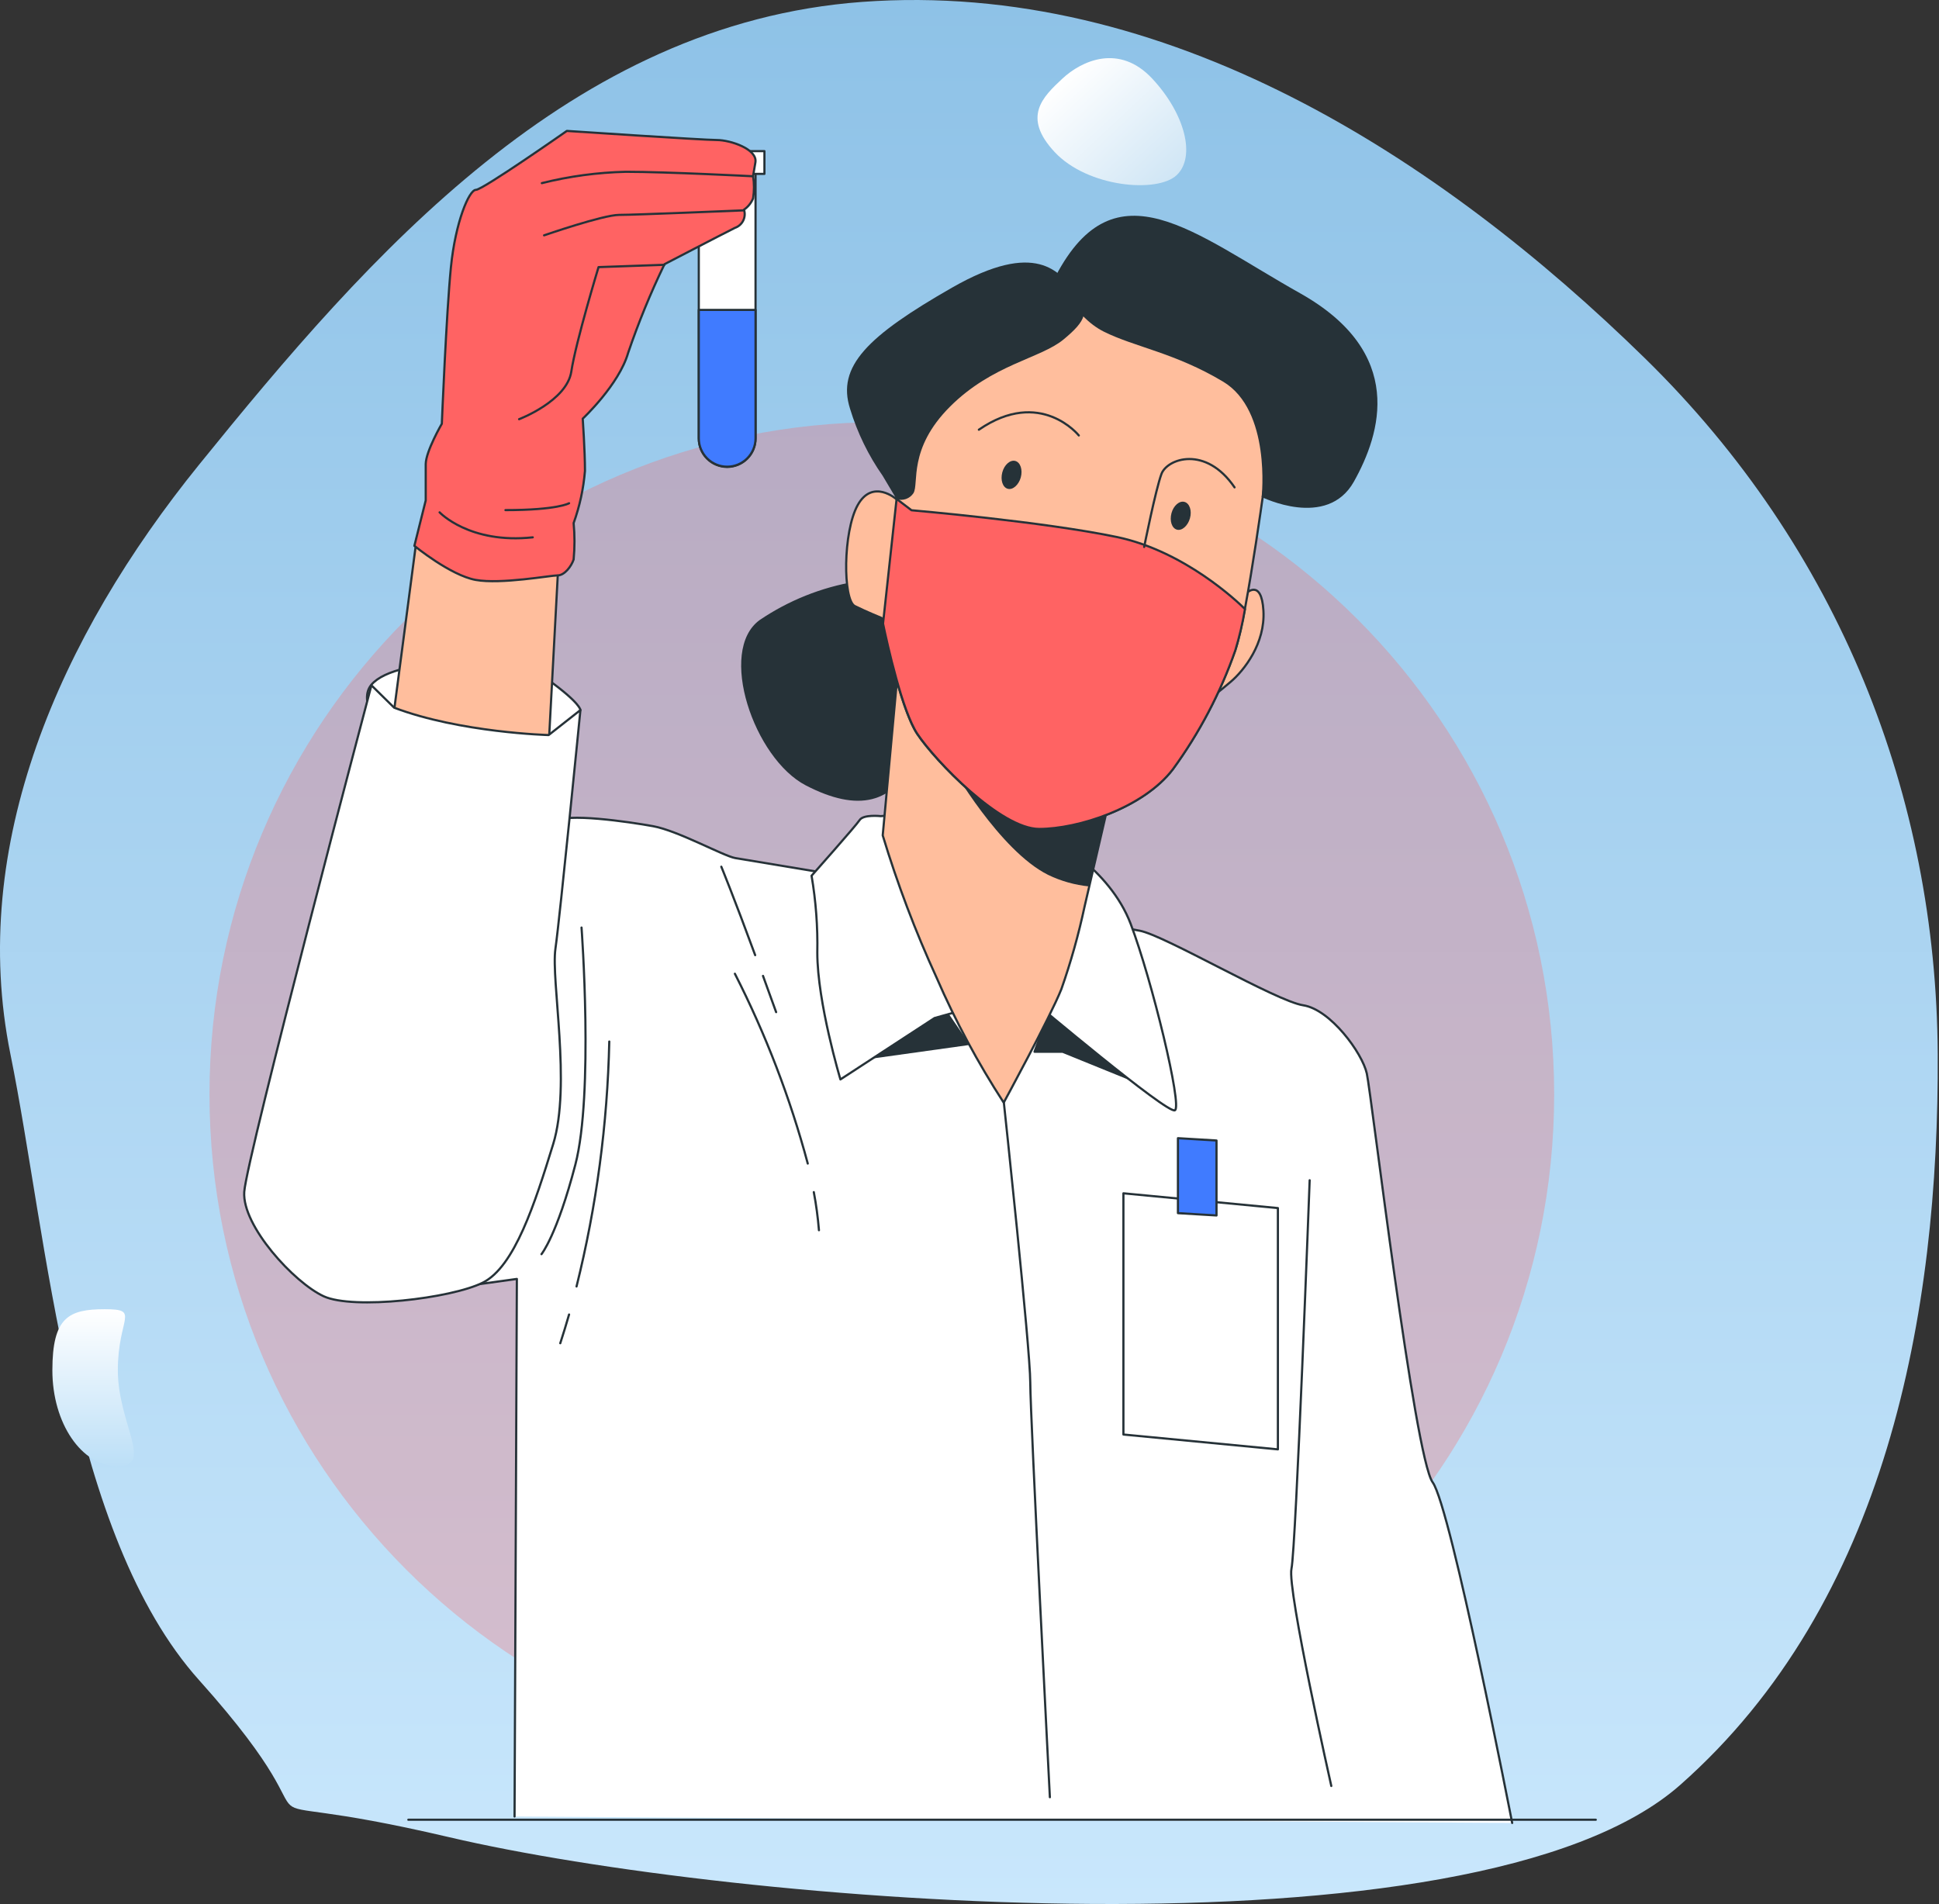
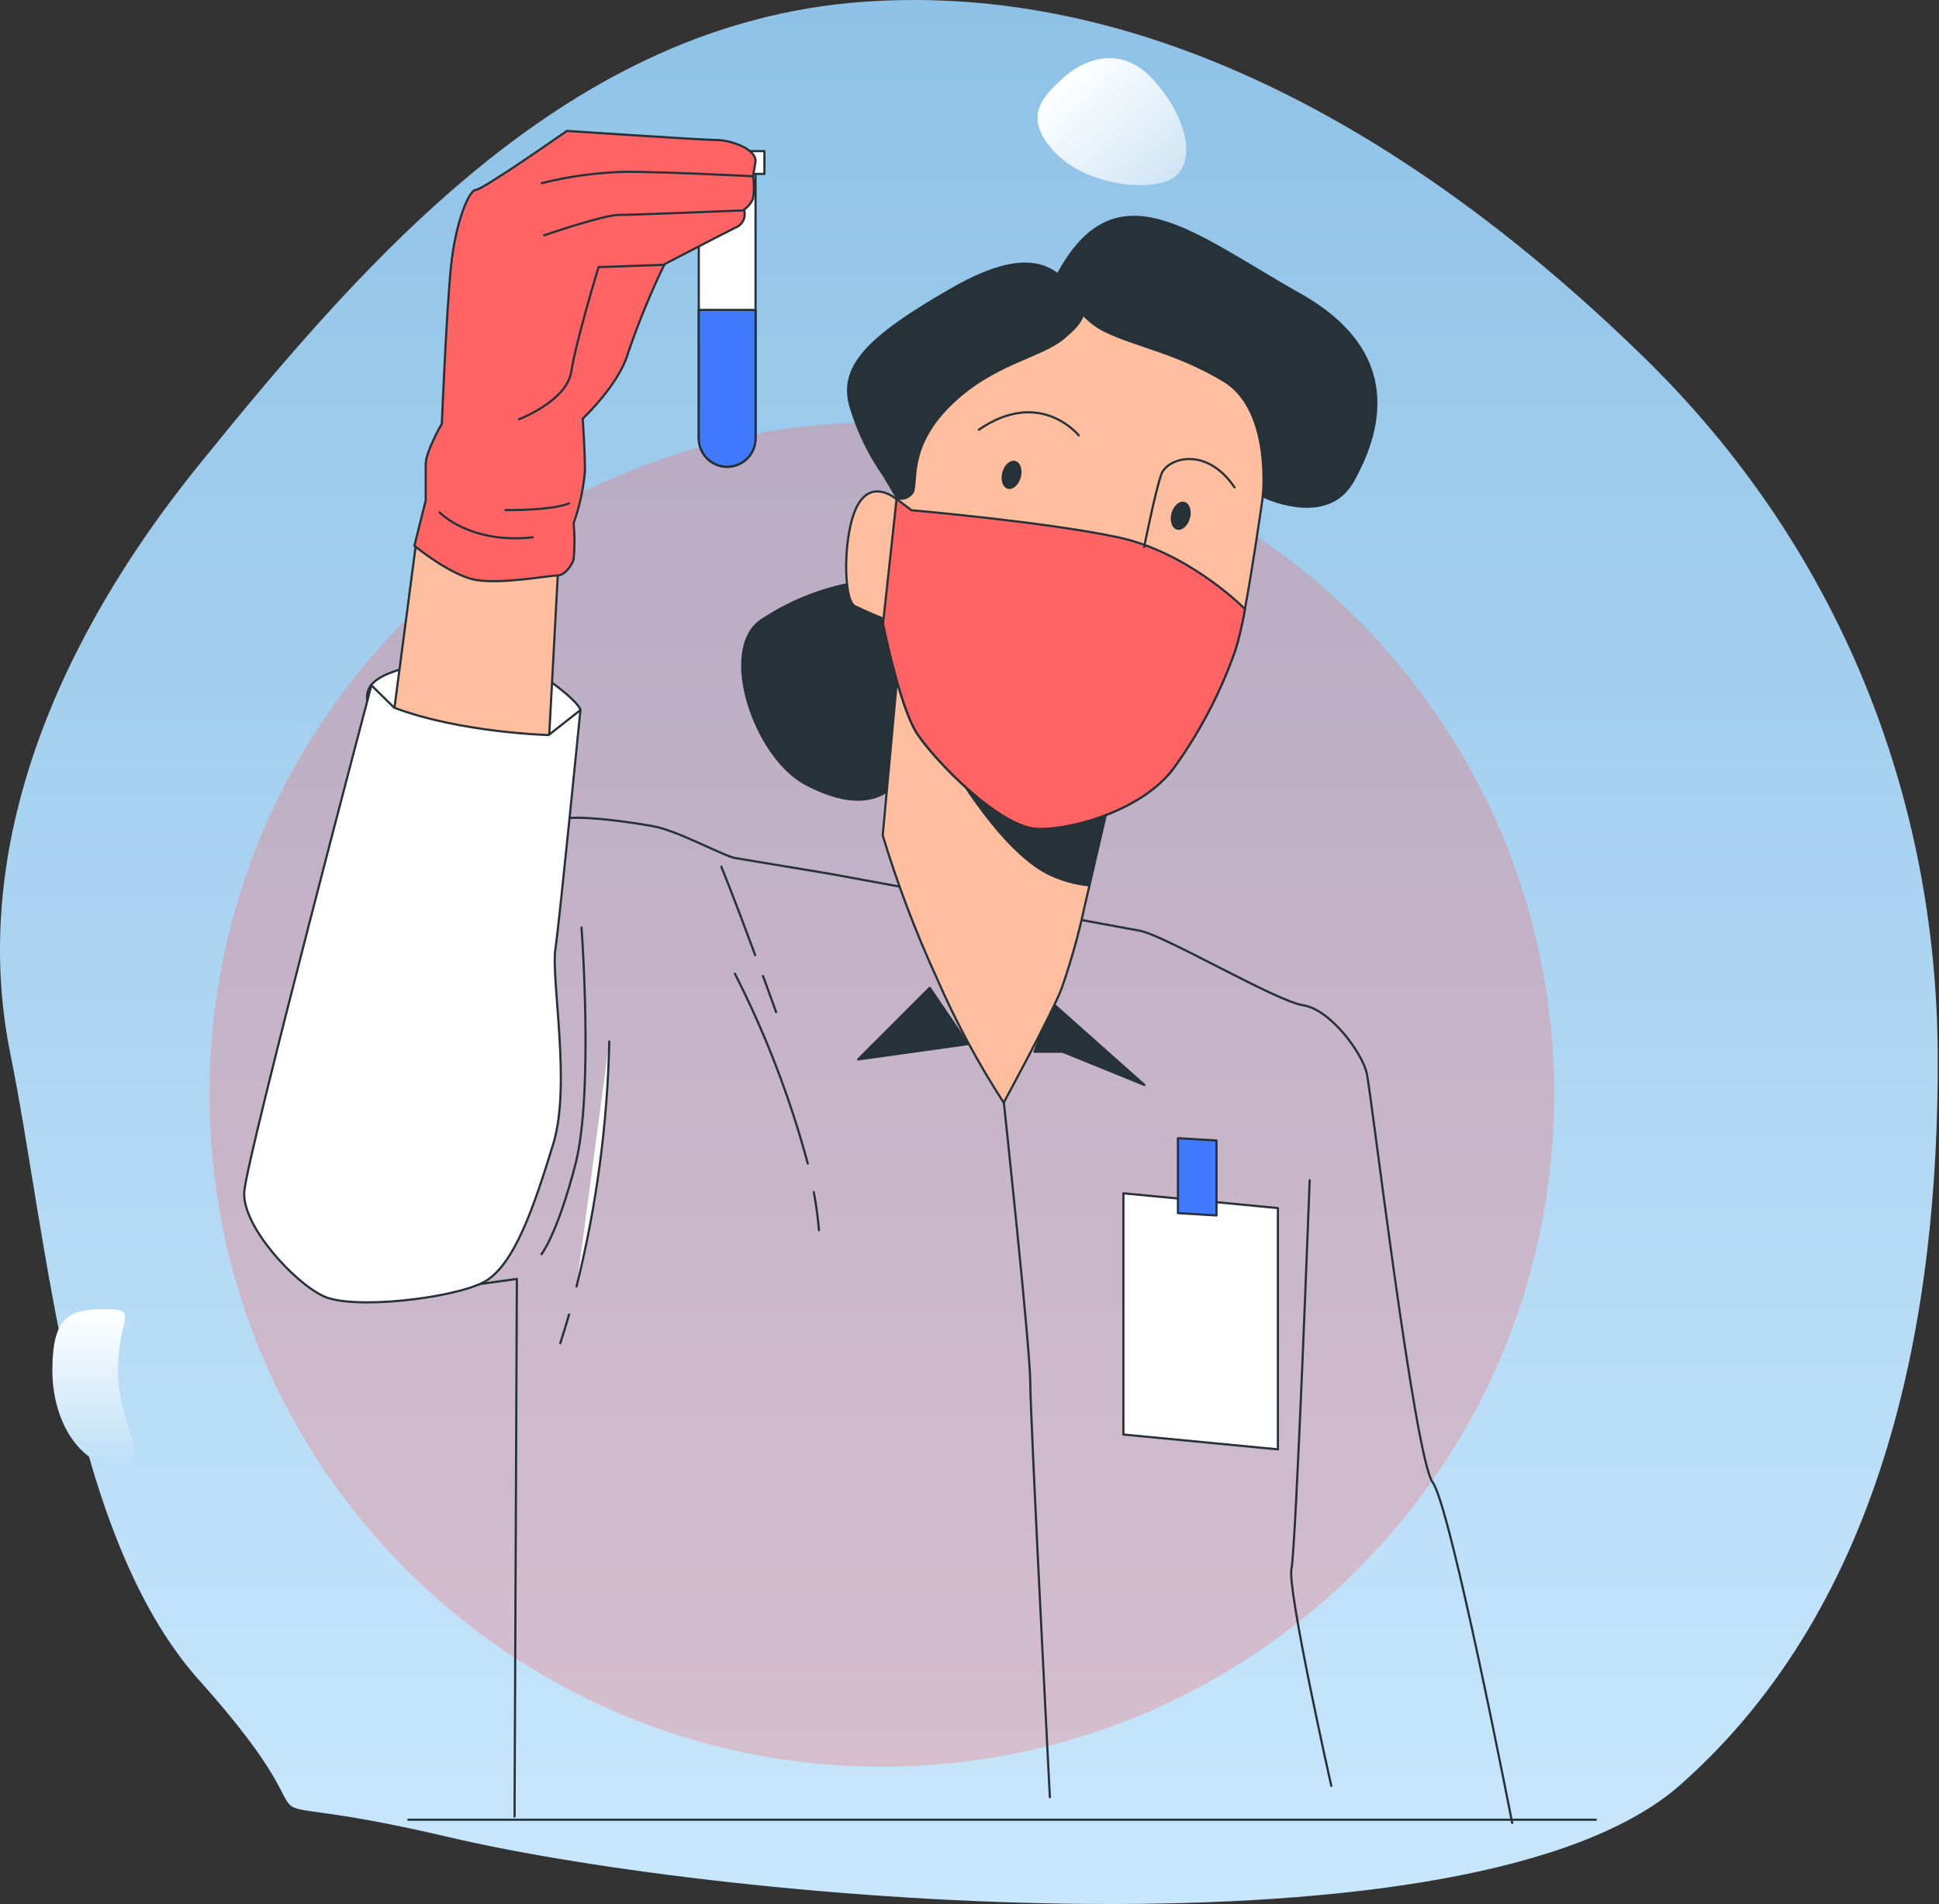
<svg xmlns="http://www.w3.org/2000/svg" width="889" height="873" viewBox="0 0 889 873" fill="none">
  <rect x="0" y="0" width="889" height="873" fill="#333333" stroke="none" />
  <path fill-rule="evenodd" clip-rule="evenodd" d="M395.303 0.871C261.837 10.69 169.515 116.387 91.286 213.039C27.306 292.086 -14.651 387.514 4.783 483.358C21.818 567.367 31.447 703.613 91.286 770.365C166.823 854.628 88.909 814.945 206.098 842.4C334.792 872.549 675.956 901.794 770.365 818.388C865.037 734.751 889.031 602.021 888.414 483.358C887.8 365.305 843.461 251.638 754.168 164.27C660.209 72.334 534.539 -9.373 395.303 0.871Z" fill="url(#paint0_linear_94_1896)" />
  <path d="M528.251 36.017C543.349 52.158 548.365 72 539.455 80.334C530.545 88.669 498.672 85.89 483.574 69.748C468.476 53.607 478.103 44.455 487.013 36.121C495.924 27.786 513.153 19.876 528.251 36.017Z" fill="url(#paint1_linear_94_1896)" />
  <path d="M54.026 628.298C54.026 652.61 70.602 672.319 54.026 672.319C37.449 672.319 24.011 652.61 24.011 628.298C24.011 603.986 31.446 600.285 48.023 600.285C64.599 600.285 54.026 603.986 54.026 628.298Z" fill="url(#paint2_linear_94_1896)" />
  <path d="M404.303 810.052C574.549 810.052 712.561 672.041 712.561 501.795C712.561 331.549 574.549 193.537 404.303 193.537C234.057 193.537 96.046 331.549 96.046 501.795C96.046 672.041 234.057 810.052 404.303 810.052Z" fill="#FF6363" fill-opacity="0.29" />
-   <path d="M235.914 832.895L236.974 586.398C236.974 586.398 193.44 592.417 186.156 593.477C178.872 594.537 175.521 586.091 154.66 565.264C133.8 544.438 136.98 487.157 164.064 468.416C191.149 449.676 250.482 380.905 254.654 376.733C258.826 372.56 287.997 376.733 299.453 378.819C310.909 380.905 331.736 392.498 337.07 393.421C342.405 394.344 380.843 400.705 380.843 400.705L522.49 426.729C533.946 428.816 584.969 459.012 597.486 460.927C610.002 462.842 624.57 482.814 626.656 492.184C628.742 501.554 648.508 668.199 656.853 679.655C665.197 691.112 693.307 835.836 693.307 835.836" fill="white" />
  <path d="M235.914 832.895L236.974 586.398C236.974 586.398 193.44 592.417 186.156 593.477C178.872 594.537 175.521 586.091 154.66 565.264C133.8 544.438 136.98 487.157 164.064 468.416C191.149 449.676 250.482 380.905 254.654 376.733C258.826 372.56 287.997 376.733 299.453 378.819C310.909 380.905 331.736 392.498 337.07 393.421C342.405 394.344 380.843 400.705 380.843 400.705L522.49 426.729C533.946 428.816 584.969 459.012 597.486 460.927C610.002 462.842 624.57 482.814 626.656 492.184C628.742 501.554 648.508 668.199 656.853 679.655C665.197 691.112 693.307 835.836 693.307 835.836" stroke="#263238" stroke-linecap="round" stroke-linejoin="round" />
  <path d="M474.306 482.232H487.198L524.679 497.45L482.513 459.935L474.306 482.232Z" fill="#263238" stroke="#263238" stroke-linecap="round" stroke-linejoin="round" />
  <path d="M393.428 485.756L443.836 478.711L426.258 452.926L393.428 485.756Z" fill="#263238" stroke="#263238" stroke-linecap="round" stroke-linejoin="round" />
  <path d="M266.624 425.294C266.624 425.294 272.266 501.52 263.785 534.008C255.304 566.496 248.259 575.045 248.259 575.045" stroke="#263238" stroke-linecap="round" stroke-linejoin="round" />
  <path d="M260.913 602.712C259.647 607.089 258.314 611.466 256.877 615.878L260.913 602.712Z" fill="white" />
  <path d="M260.913 602.712C259.647 607.089 258.314 611.466 256.877 615.878" stroke="#263238" stroke-linecap="round" stroke-linejoin="round" />
  <path d="M279.345 477.547C278.516 515.422 273.481 553.088 264.332 589.852L279.345 477.547Z" fill="white" />
  <path d="M279.345 477.547C278.516 515.422 273.481 553.088 264.332 589.852" stroke="#263238" stroke-linecap="round" stroke-linejoin="round" />
  <path d="M610.378 818.874C610.378 818.874 590.065 728.627 592.117 719.256C594.169 709.886 600.461 541.155 600.461 541.155" stroke="#263238" stroke-linecap="round" stroke-linejoin="round" />
  <path d="M349.826 447.454C351.696 452.63 353.702 458.17 355.845 464.074" stroke="#263238" stroke-linecap="round" stroke-linejoin="round" />
  <path d="M330.71 397.388C330.71 397.388 336.352 411.067 346.235 437.946" stroke="#263238" stroke-linecap="round" stroke-linejoin="round" />
  <path d="M373.115 546.591C374.206 552.371 374.994 558.204 375.475 564.066" stroke="#263238" stroke-linecap="round" stroke-linejoin="round" />
  <path d="M336.934 446.462C351.075 474.228 362.273 503.398 370.345 533.495" stroke="#263238" stroke-linecap="round" stroke-linejoin="round" />
  <path d="M460.251 505.554C460.251 505.554 472.356 618.201 472.356 633.83C472.356 649.458 481.35 824.037 481.35 824.037" stroke="#263238" stroke-linecap="round" stroke-linejoin="round" />
  <path d="M585.893 664.541L515.069 657.736V547.14L585.893 553.911V664.541Z" fill="white" stroke="#263238" stroke-linecap="round" stroke-linejoin="round" />
  <path d="M557.748 557.295L540.068 556.235V521.867L557.748 522.927V557.295Z" fill="#407BFF" stroke="#263238" stroke-linecap="round" stroke-linejoin="round" />
-   <path d="M403.824 374.204C403.824 374.204 395.891 373.315 394.147 375.982C392.402 378.649 372.089 401.528 372.089 401.528C374.076 413.171 374.958 424.976 374.722 436.786C374.722 459.698 385.324 494.922 385.324 494.922L428.481 466.777L456.694 458.843C462.227 457.881 467.884 457.881 473.417 458.843C473.417 458.843 535.143 510.858 538.666 509.079C542.188 507.301 528.099 449.131 518.387 423.585C508.675 398.04 481.351 383.916 481.351 383.916C481.351 383.916 418.803 372.46 403.824 374.204Z" fill="white" stroke="#263238" stroke-linecap="round" stroke-linejoin="round" />
  <path d="M392.368 266.651C376.578 269.301 361.544 275.319 348.287 284.297C328.897 298.387 345.654 347.768 369.456 360.113C393.257 372.459 409.98 368.902 419.692 346.879C429.404 324.856 424.993 279.886 418.803 272.841C412.613 265.796 392.368 266.651 392.368 266.651Z" fill="#263238" />
  <path d="M413.536 286.931L404.713 383.026C411.451 405.301 419.7 427.09 429.404 448.241C438.055 468.167 448.35 487.339 460.182 505.557C460.182 505.557 481.316 466.776 486.617 453.542C490.963 441.162 494.515 428.517 497.252 415.685L510.555 358.336C510.555 358.336 486.617 352.18 457.651 330.123C441.009 317.848 426.161 303.31 413.536 286.931Z" fill="#FFBE9D" stroke="#263238" stroke-linecap="round" stroke-linejoin="round" />
  <path d="M510.555 358.334C510.555 358.334 486.617 352.179 457.651 330.121C450.11 324.408 442.894 318.277 436.038 311.757V351.119C436.038 351.119 458.233 390.001 480.495 401.116C486.457 404.001 492.883 405.808 499.475 406.451L510.555 358.334Z" fill="#263238" />
-   <path d="M571.324 272.055C571.324 272.055 578.369 265.01 579.258 279.989C580.147 294.967 570.435 307.347 564.246 312.613C558.056 317.88 555.457 319.658 555.457 319.658L571.324 272.055Z" fill="#FFBE9D" stroke="#263238" stroke-linecap="round" stroke-linejoin="round" />
  <path d="M510.556 133.484C487.462 130.19 463.996 136.056 445.17 149.831C413.845 172.983 410.972 228.862 410.972 228.862C410.972 228.862 400.097 219.32 393.258 231.563C386.418 243.806 386.418 275.165 391.924 277.901C397.43 280.637 404.167 283.338 404.167 283.338C404.167 283.338 412.34 324.205 420.513 336.482C428.686 348.759 458.678 380.084 476.392 380.084C494.106 380.084 524.064 370.542 537.674 352.725C549.826 336.051 559.47 317.685 566.298 298.214C571.735 283.236 581.276 211.045 581.276 211.045C581.276 211.045 585.346 178.352 559.492 155.2C533.639 132.048 510.556 133.484 510.556 133.484Z" fill="#FFBE9D" stroke="#263238" stroke-linecap="round" stroke-linejoin="round" />
  <path d="M420.581 336.481C428.754 348.724 458.746 380.084 476.46 380.084C494.175 380.084 524.132 370.542 537.742 352.725C549.895 336.05 559.538 317.685 566.366 298.214C568.25 292 569.735 285.672 570.811 279.269C567.392 275.849 543.146 252.8 512.265 246.268C478.751 239.223 417.914 233.957 417.914 233.957L411.074 228.759L404.85 285.937C406.799 295.376 413.673 326.12 420.581 336.481Z" fill="#FF6363" stroke="#263238" stroke-linecap="round" stroke-linejoin="round" />
  <path d="M524.576 250.784C524.576 250.784 529.877 224.349 532.51 217.304C535.144 210.26 552.789 204.07 566.024 223.46" stroke="#263238" stroke-linecap="round" stroke-linejoin="round" />
  <path d="M494.619 199.656C494.619 199.656 477.007 177.633 448.794 197.023" stroke="#263238" stroke-linecap="round" stroke-linejoin="round" />
  <path d="M468.014 218.912C467.056 222.332 464.355 224.76 462.029 224.11C459.704 223.46 458.609 220.109 459.533 216.587C460.456 213.064 463.192 210.705 465.517 211.354C467.843 212.004 468.971 215.39 468.014 218.912Z" fill="#263238" />
  <path d="M545.574 237.65C544.616 241.069 541.915 243.497 539.589 242.848C537.264 242.198 536.17 238.847 537.093 235.324C538.016 231.802 540.752 229.476 543.077 230.126C545.403 230.776 546.566 234.127 545.574 237.65Z" fill="#263238" />
  <path d="M411.04 228.862C412.456 229.31 413.979 229.286 415.379 228.792C416.78 228.299 417.982 227.363 418.803 226.126C421.471 221.715 416.17 205.847 435.56 186.457C454.95 167.067 477.008 164.399 487.575 155.679C498.142 146.958 499.92 142.479 492.875 133.656C485.83 124.833 475.229 109.717 436.449 131.911C397.669 154.106 383.545 168.024 389.735 187.414C393.068 198.402 398.123 208.79 404.714 218.192L411.04 228.862Z" fill="#263238" />
  <path d="M484.052 126.509C484.052 126.509 491.986 145.01 506.075 152.054C520.165 159.099 538.7 161.766 560.791 175.001C582.883 188.235 578.437 227.87 578.437 227.87C578.437 227.87 608.395 242.849 620.74 220.826C633.085 198.802 644.678 161.766 596.049 134.442C547.42 107.119 511.376 74.494 484.052 126.509Z" fill="#263238" />
  <path d="M346.406 75.553V201.093C346.397 204.543 345.021 207.848 342.578 210.284C340.136 212.72 336.827 214.088 333.377 214.088C329.933 214.079 326.633 212.707 324.198 210.272C321.763 207.837 320.391 204.537 320.382 201.093V75.553H346.406Z" fill="white" stroke="#263238" stroke-linecap="round" stroke-linejoin="round" />
  <path d="M346.406 142.103V200.991C346.397 204.441 345.021 207.746 342.578 210.182C340.136 212.618 336.827 213.986 333.377 213.986C329.933 213.977 326.633 212.605 324.198 210.17C321.763 207.735 320.391 204.435 320.382 200.991V142.103H346.406Z" fill="#407BFF" stroke="#263238" stroke-linecap="round" stroke-linejoin="round" />
  <path d="M350.476 69.296H316.107V79.727H350.476V69.296Z" fill="white" stroke="#263238" stroke-linecap="round" stroke-linejoin="round" />
  <path d="M266.11 325.54C266.11 325.54 266.11 322.428 251.542 311.861C236.974 301.293 181.745 300.404 170.289 313.947C158.832 327.489 199.459 364.97 210.915 370.202C222.372 375.434 243.198 366.03 249.456 358.746C255.714 351.461 266.11 325.54 266.11 325.54Z" fill="white" stroke="#263238" stroke-linecap="round" stroke-linejoin="round" />
  <path d="M191.115 246.373L180.856 324.48C180.856 324.48 200.656 351.565 218.473 352.625C236.29 353.685 251.816 336.997 251.816 336.997L255.988 258.889C255.988 258.889 215.088 257.829 191.115 246.373Z" fill="#FFBE9D" stroke="#263238" stroke-linecap="round" stroke-linejoin="round" />
  <path d="M202.571 194.288C202.571 194.288 204.657 143.266 206.743 122.473C208.829 101.681 215.088 87.045 218.2 87.045C221.312 87.045 259.887 60.029 259.887 60.029C259.887 60.029 322.366 64.201 328.624 64.201C334.882 64.201 347.364 68.373 346.338 74.46L345.278 80.684C345.817 84.082 345.817 87.545 345.278 90.943C344.425 93.046 342.974 94.853 341.106 96.141C341.649 97.801 341.515 99.608 340.734 101.17C339.953 102.733 338.588 103.924 336.934 104.485C330.71 107.597 304.651 121.14 304.651 121.14C298.28 134.331 292.718 147.899 287.997 161.766C283.825 176.369 267.171 191.963 267.171 191.963C267.171 191.963 268.197 206.565 268.197 215.901C267.526 224.075 265.778 232.124 262.998 239.84C263.522 245.39 263.522 250.978 262.998 256.528C261.973 259.64 258.826 263.812 255.714 263.812C252.603 263.812 229.656 267.984 218.097 265.898C206.538 263.812 189.987 250.27 189.987 250.27L195.185 229.444V212.755C195.287 206.805 202.571 194.288 202.571 194.288Z" fill="#FF6363" stroke="#263238" stroke-linecap="round" stroke-linejoin="round" />
  <path d="M238 192.202C238 192.202 259.887 183.892 261.938 170.35C263.99 156.808 274.421 122.473 274.421 122.473L304.617 121.413" stroke="#263238" stroke-linecap="round" stroke-linejoin="round" />
  <path d="M249.456 107.904C249.456 107.904 276.541 98.534 283.825 98.534C291.109 98.534 341.106 96.448 341.106 96.448" stroke="#263238" stroke-linecap="round" stroke-linejoin="round" />
  <path d="M248.43 83.966C261.034 80.814 273.948 79.07 286.937 78.768C305.711 78.768 345.278 80.82 345.278 80.82" stroke="#263238" stroke-linecap="round" stroke-linejoin="round" />
  <path d="M201.545 234.916C201.545 234.916 215.224 249.484 244.258 246.372" stroke="#263238" stroke-linecap="round" stroke-linejoin="round" />
  <path d="M260.912 230.742C260.912 230.742 255.714 233.888 231.742 233.888" stroke="#263238" stroke-linecap="round" stroke-linejoin="round" />
  <path d="M180.719 324.479L170.288 314.219C170.288 314.219 113.007 530.861 111.982 546.49C110.956 562.118 134.894 588.143 148.436 594.367C161.978 600.59 206.743 595.392 221.346 588.108C235.948 580.824 245.284 551.654 253.628 524.569C261.972 497.485 252.568 449.574 254.654 435.005C256.74 420.437 266.11 325.573 266.11 325.573L251.542 337.029C251.542 337.029 210.915 335.935 180.719 324.479Z" fill="white" stroke="#263238" stroke-linecap="round" stroke-linejoin="round" />
  <path d="M187.217 834.366H731.643" stroke="#263238" stroke-linecap="round" stroke-linejoin="round" />
  <defs>
    <linearGradient id="paint0_linear_94_1896" x1="444.213" y1="0" x2="444.213" y2="872.999" gradientUnits="userSpaceOnUse">
      <stop stop-color="#8EC2E7" />
      <stop offset="1" stop-color="#C9E7FC" />
    </linearGradient>
    <linearGradient id="paint1_linear_94_1896" x1="263.159" y1="245.51" x2="371.925" y2="361.79" gradientUnits="userSpaceOnUse">
      <stop stop-color="white" />
      <stop offset="1" stop-color="#91C4E8" />
    </linearGradient>
    <linearGradient id="paint2_linear_94_1896" x1="42.702" y1="600.285" x2="42.702" y2="672.319" gradientUnits="userSpaceOnUse">
      <stop stop-color="white" />
      <stop offset="1" stop-color="#BCDFF7" />
    </linearGradient>
  </defs>
</svg>